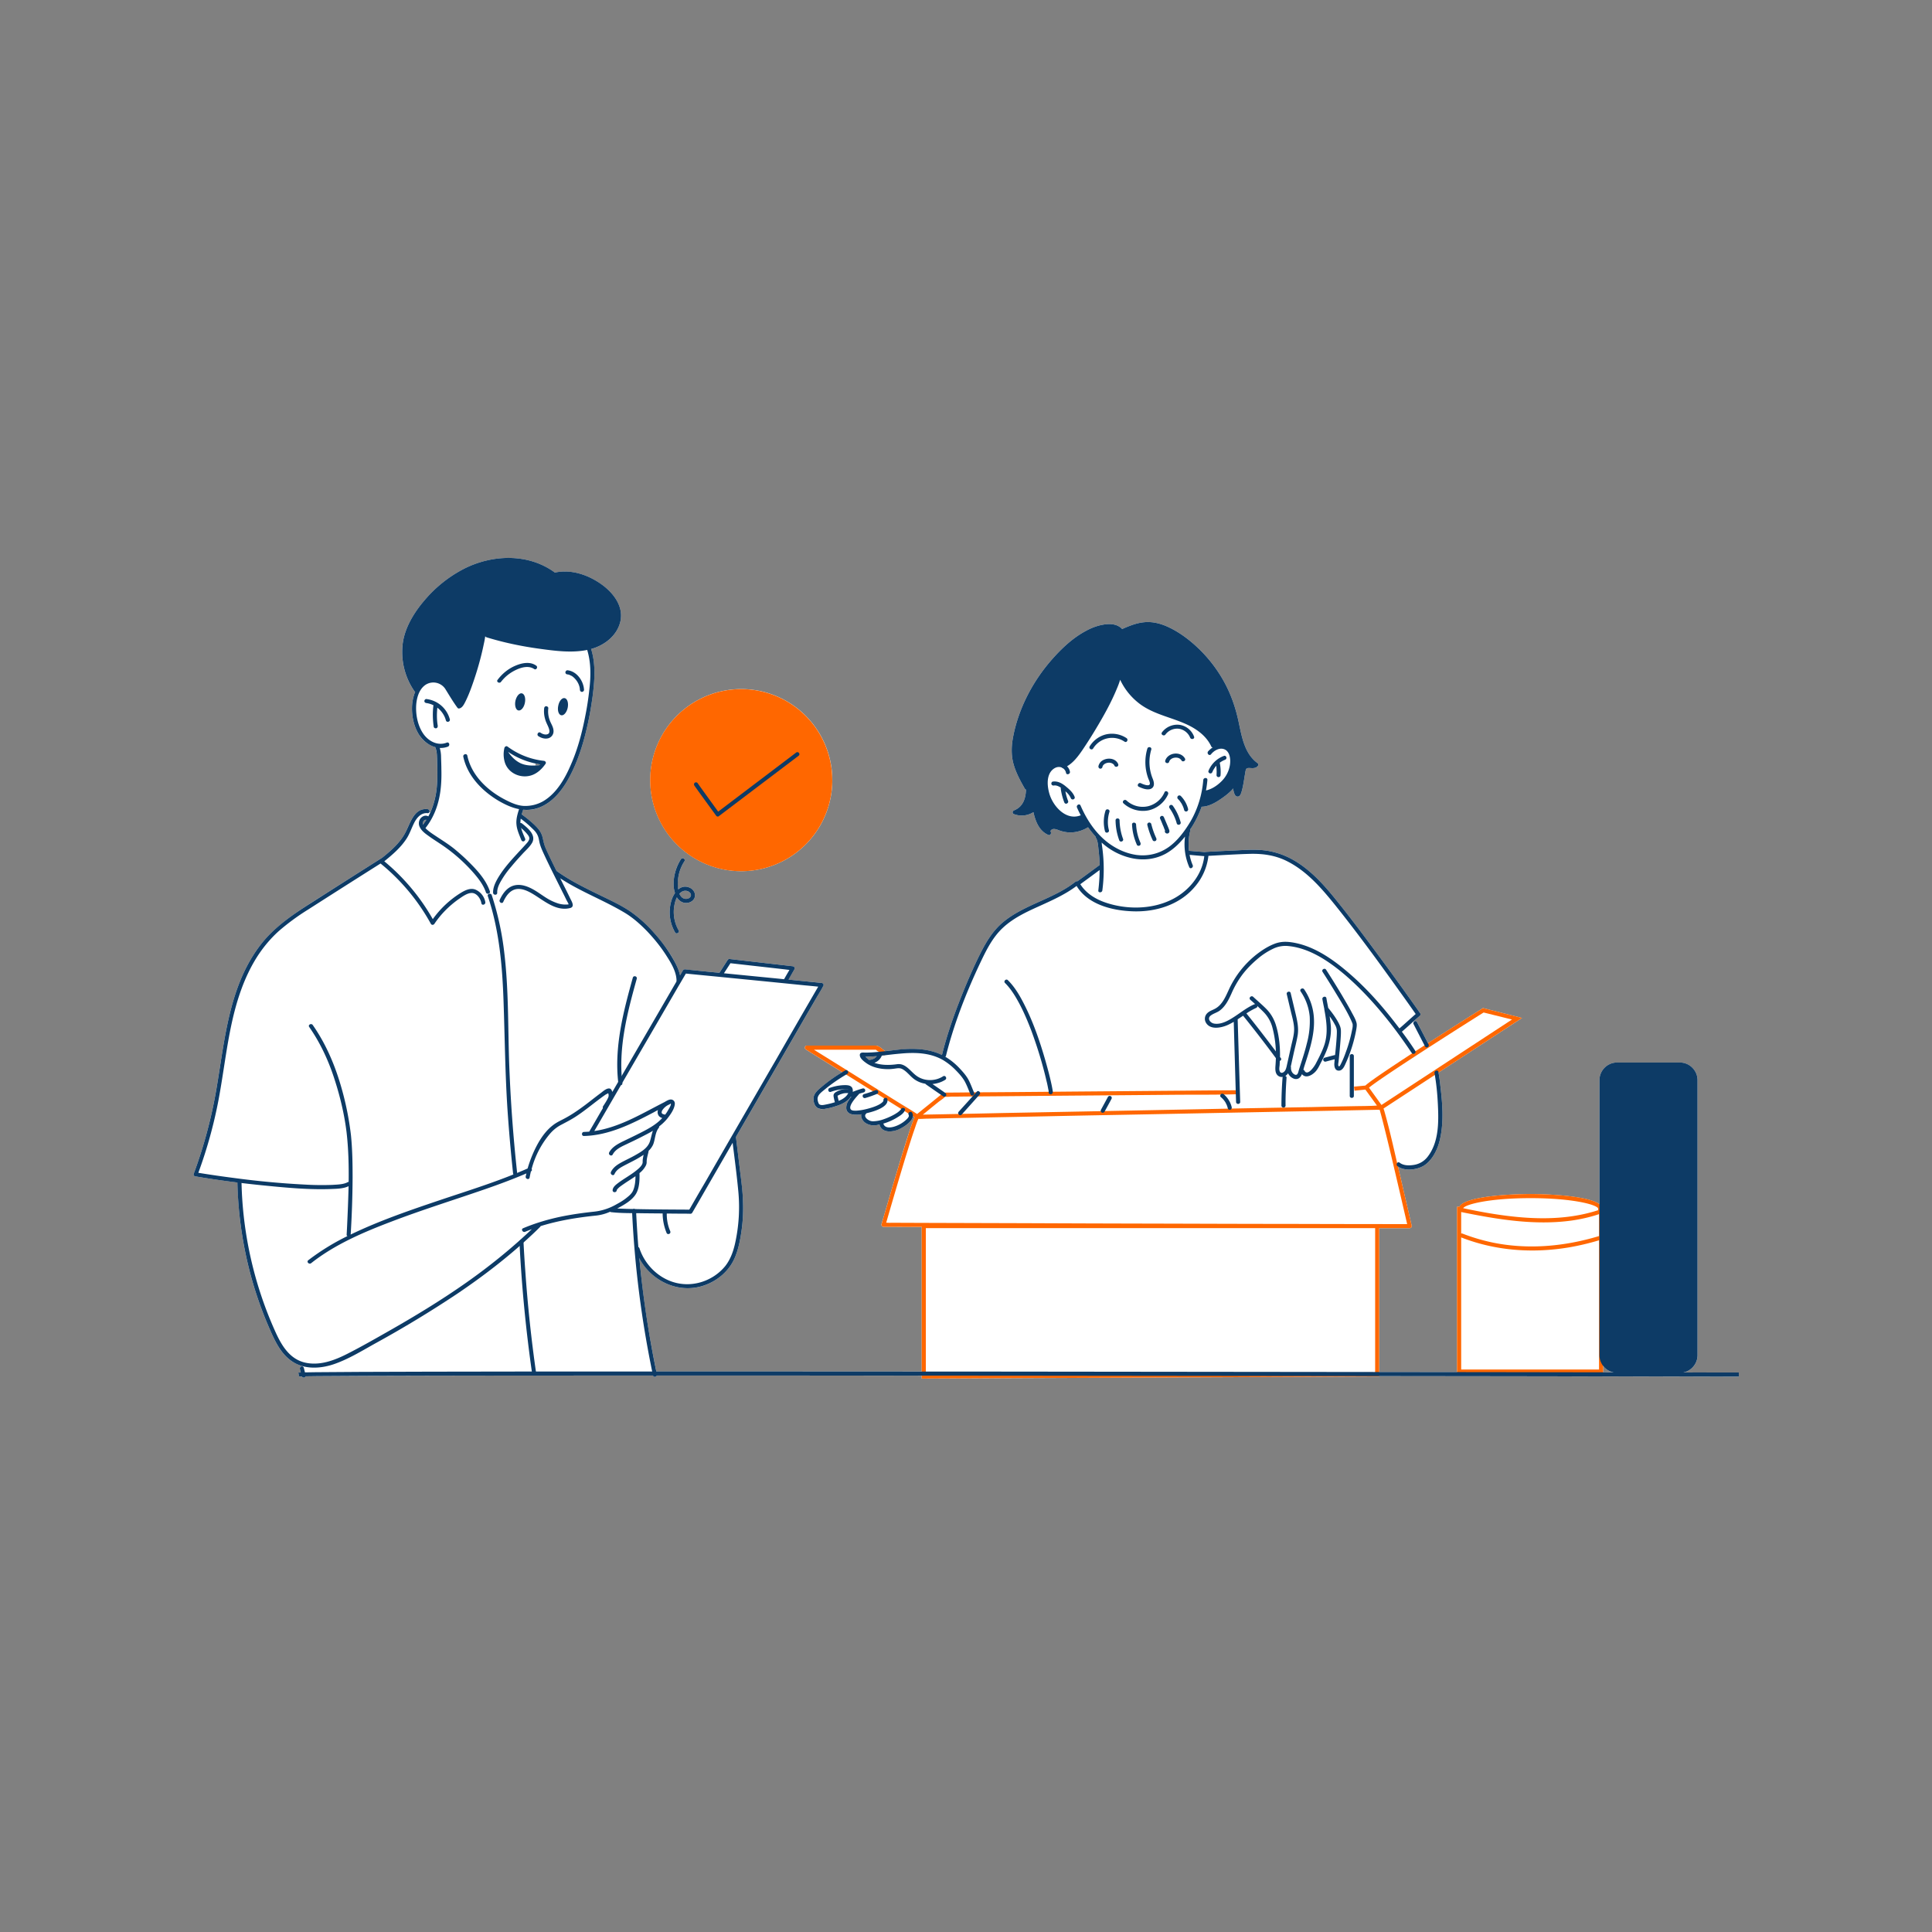
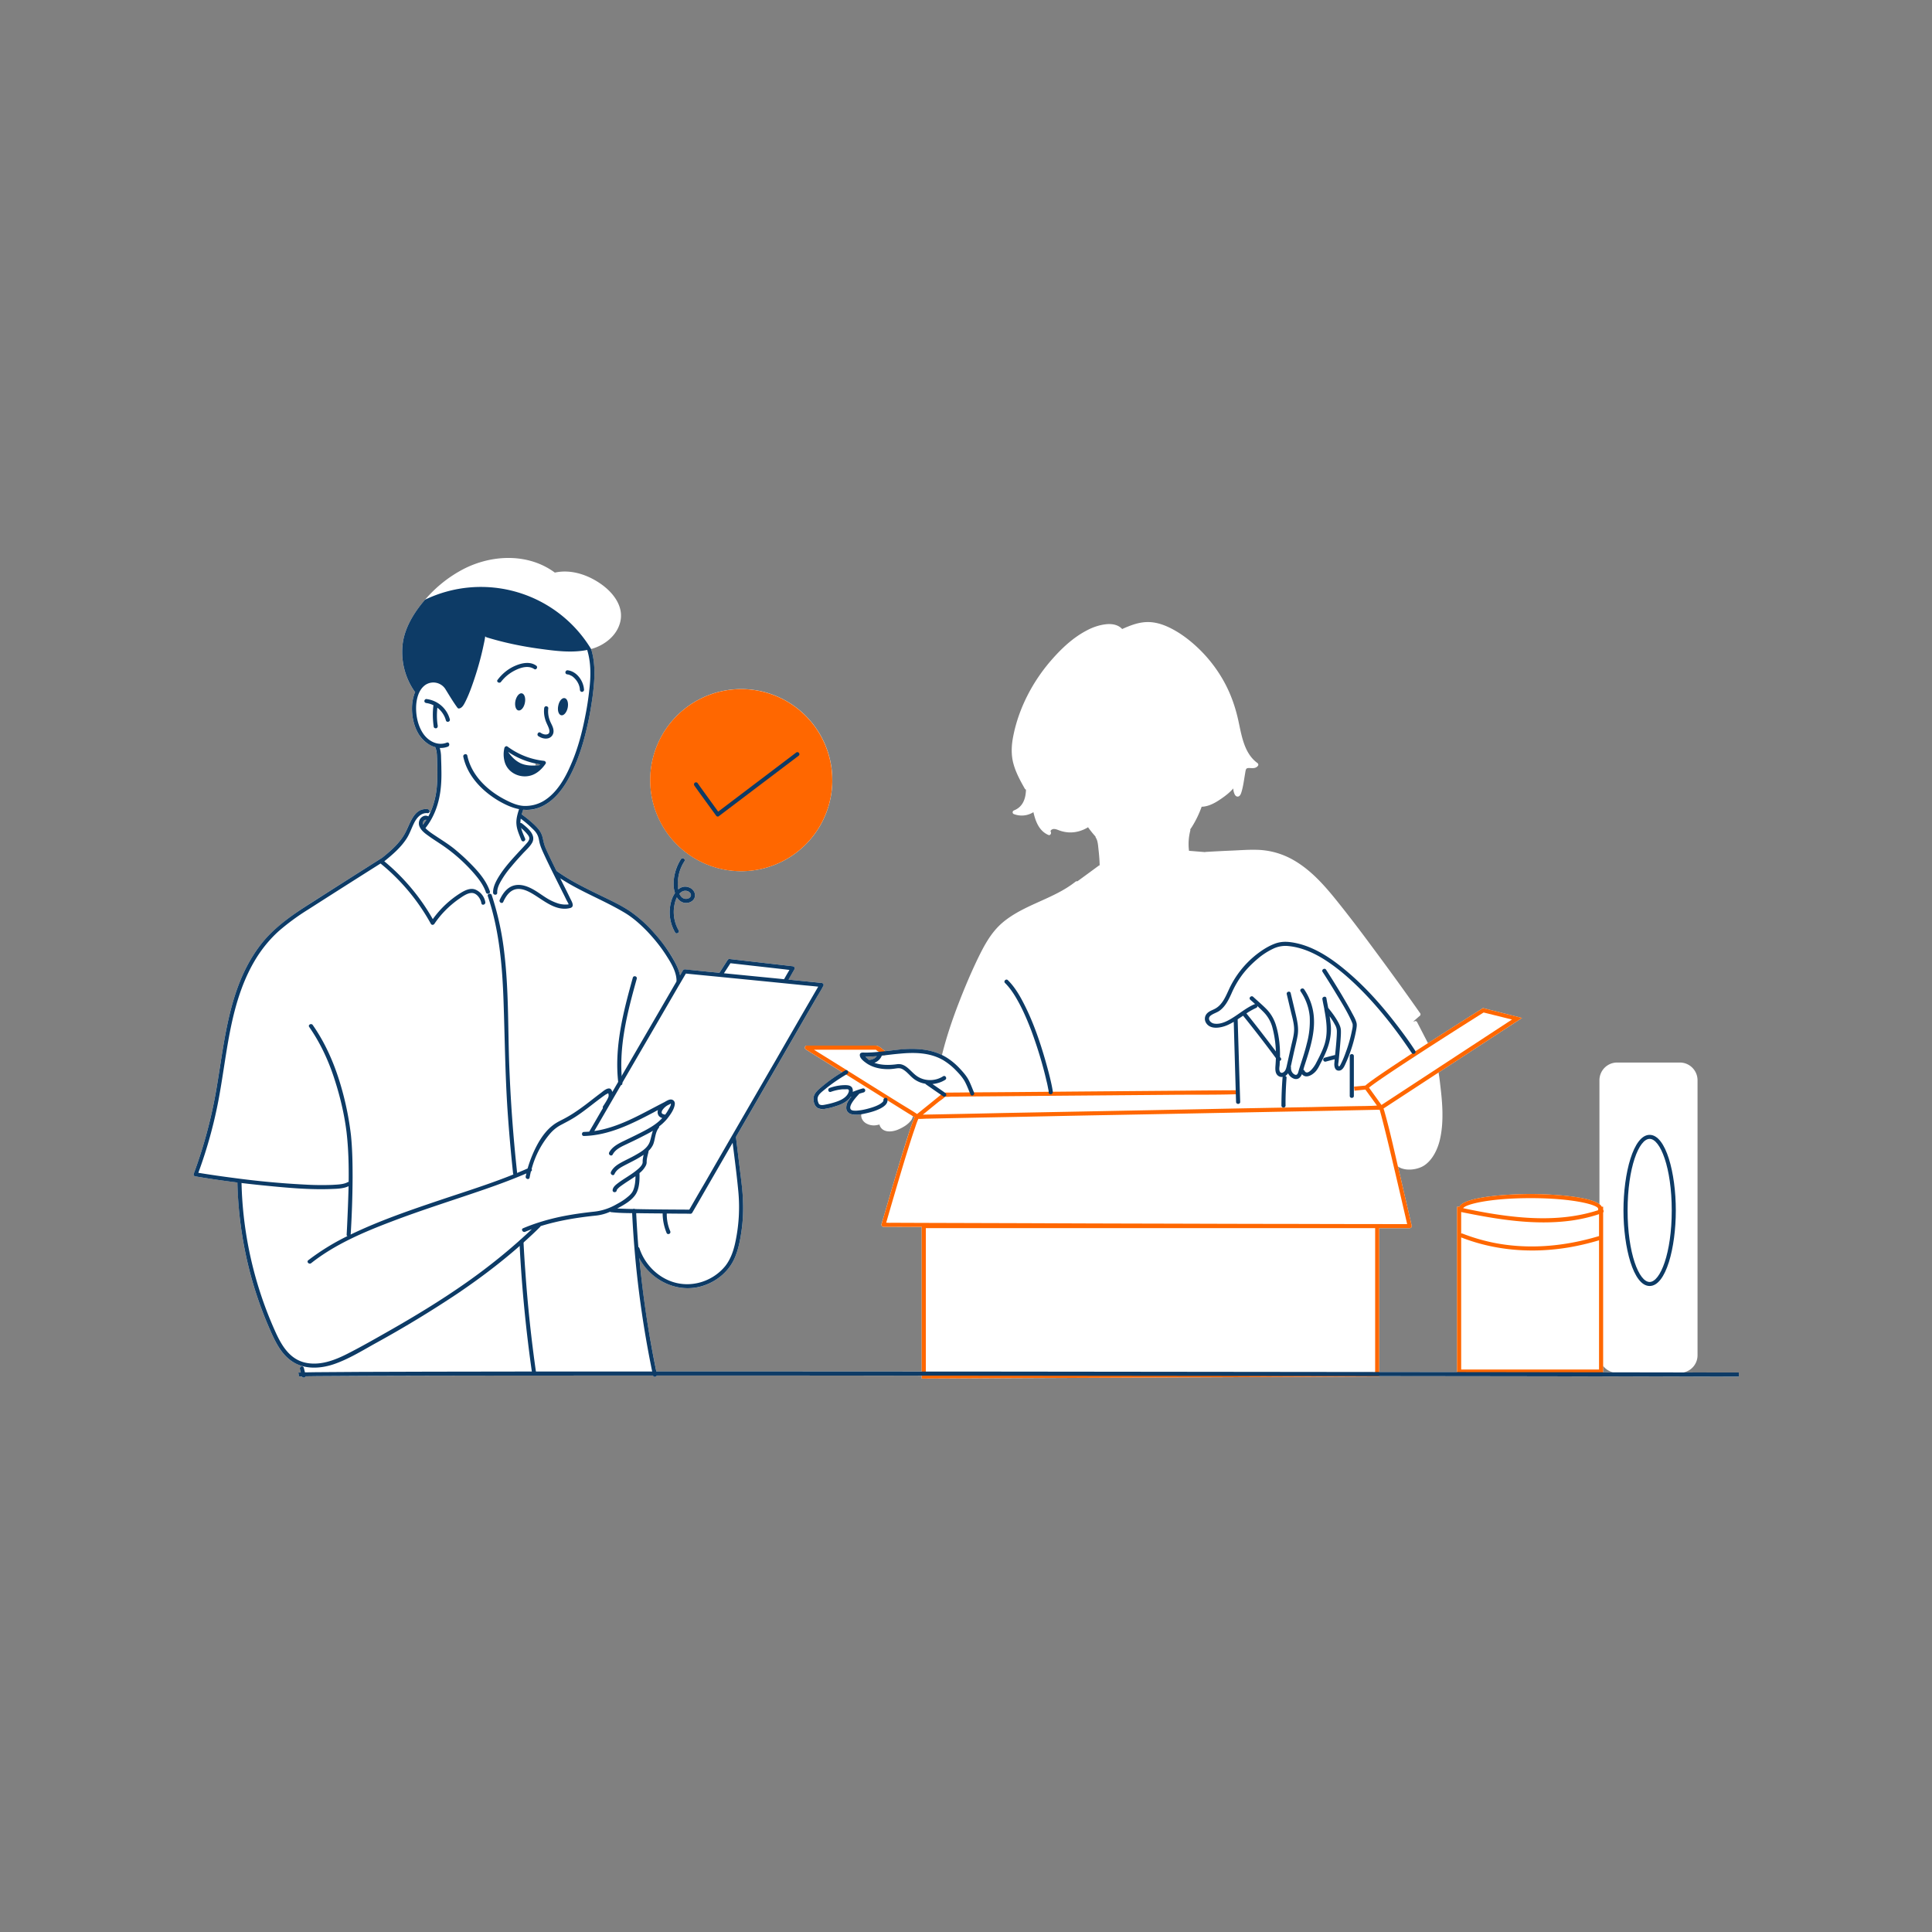
<svg xmlns="http://www.w3.org/2000/svg" width="100" height="100" viewBox="0 0 75 75">
  <rect x="0" y="0" width="75" height="75" fill="#808080" stroke="none" />
  <defs>
    <clipPath id="a">
      <path d="M7.5 21.465h60v32.25h-60Zm0 0" />
    </clipPath>
    <clipPath id="b">
      <path d="M31 39h29v14.715H31Zm0 0" />
    </clipPath>
    <clipPath id="c">
      <path d="M9 21.465h46v32.25H9Zm0 0" />
    </clipPath>
    <clipPath id="d">
      <path d="M7.5 31H27v22.715H7.5Zm0 0" />
    </clipPath>
    <clipPath id="e">
      <path d="M56 46h7v7.715h-7Zm0 0" />
    </clipPath>
    <clipPath id="f">
-       <path d="M62 41h4v12.715h-4Zm0 0" />
-     </clipPath>
+       </clipPath>
    <clipPath id="g">
      <path d="M11 44h56.5v9.715H11Zm0 0" />
    </clipPath>
  </defs>
  <g clip-path="url(#a)">
    <path fill="#fff" d="M25.242 30.285a3.534 3.534 0 1 1 7.069-.002 3.534 3.534 0 0 1-7.069.002m.918 5c-.023.29.04.578.18.832.05.086-.082.168-.133.078a1.56 1.56 0 0 1-.133-1.265 1 1 0 0 1 .13-.262 1 1 0 0 1-.044-.188 1.75 1.75 0 0 1 .274-1.125c.054-.085.191-.007.136.079a1.65 1.65 0 0 0-.261.933q.003.078.02.16c.116-.097.26-.144.429-.074.125.055.23.172.222.317-.007.14-.12.242-.25.273-.21.043-.355-.055-.453-.207-.07.14-.105.312-.117.45m.215-.59c.055.125.148.22.3.196.106-.016.192-.11.126-.215-.063-.094-.2-.121-.301-.074a.4.4 0 0 0-.125.093m41.129 18.586v.16c-.18 0-6.07-.011-13.965-.023v.016h-.078l-17.68.082v-.114c-3.593-.004-7.105-.004-10.285-.004-.027.059-.121.07-.144 0H20.75a.07.07 0 0 1-.04 0c-4.616.004-7.948.016-8.85.032a.09.09 0 0 1-.051.047c-.036.011-.075-.012-.09-.043-.055 0-.09.004-.102.004l-.035-.153c.008-.004.043-.004.094-.008-.012-.043-.02-.093-.035-.136a.08.08 0 0 1 .054-.098c.016-.008.032-.004.047 0l.004-.012a1.4 1.4 0 0 1-.434-.199c-.457-.32-.683-.867-.898-1.363a15 15 0 0 1-.637-1.801 15 15 0 0 1-.558-3.746v-.02a34 34 0 0 1-1.645-.238c-.039-.004-.066-.059-.054-.098a18.4 18.4 0 0 0 .886-3.328c.317-1.863.477-3.867 1.621-5.445.555-.758 1.313-1.277 2.094-1.773q1.353-.863 2.707-1.72.006-.003.012-.007c.34-.273.683-.57.89-.961.188-.355.336-.98.868-.922.062.008.086.07.074.113l.027.016c.13-.277.207-.578.246-.879.032-.277.035-.55.032-.828l-.012-.406a1.2 1.2 0 0 0-.063-.403q-.005-.006-.004-.02a1.12 1.12 0 0 1-.625-.472c-.222-.343-.308-.793-.273-1.199.016-.156.05-.32.117-.477a.06.06 0 0 1-.031-.023 2.68 2.68 0 0 1-.45-1.875c.09-.625.458-1.207.864-1.676a5 5 0 0 1 1.484-1.187c1.11-.574 2.52-.63 3.555.133.66-.145 1.356.109 1.883.511.43.332.793.836.656 1.403-.129.539-.617.914-1.133 1.054q-.001.004.004.008c.184.594.133 1.227.055 1.832-.047.34-.102.68-.176 1.016-.148.687-.348 1.375-.668 2.004-.27.535-.656 1.078-1.234 1.297-.207.082-.414.101-.617.082q-.031.089-.055.18.252.184.48.394c.145.137.27.277.32.472.036.125.051.258.102.38q.044.116.098.226.17.362.348.719l.003.004c.493.355 1.036.625 1.579.89.445.219.91.426 1.32.707.332.235.625.516.89.813.274.304.524.636.731.992.113.2.227.426.273.656.04-.066.075-.133.114-.195.011-.024.043-.043.07-.04q.324.03.652.063.345.036.692.067c.004 0 .004-.004.004-.004l.316-.492c.012-.024.04-.043.067-.04l.308.036 2.149.246c.058.008.101.062.07.117q-.117.205-.235.402l1.286.13c.058.003.101.062.07.116a.03.03 0 0 0-.008.016c-.058.117-.137.23-.2.344l-.421.726-1.266 2.192c-.492.847-.98 1.695-1.472 2.543-.008.02-.02.035-.032.054.008.008.012.02.012.028q.074.615.149 1.23c.05.414.105.824.12 1.242q.023.559-.054 1.11c-.05.355-.117.722-.258 1.054-.218.52-.676.915-1.21 1.094-.981.332-2.032-.176-2.5-1.058q.203 2.214.66 4.394h10.3v-5.61q-.047-.002-.101-.003c-.461 0-.922-.004-1.383-.004-.05 0-.09-.05-.078-.102q.082-.274.164-.554c.265-.91.531-1.82.816-2.727.094-.281.176-.57.297-.844.004-.007.004-.015.008-.023a1 1 0 0 0-.07-.043.3.3 0 0 1-.063.156c-.117.16-.309.274-.488.352-.242.11-.621.148-.735-.156q-.004-.016-.003-.032c-.043.012-.09.02-.133.028a.6.6 0 0 1-.399-.078c-.12-.075-.203-.215-.175-.348-.098.016-.2.027-.293.016-.133-.012-.262-.07-.29-.215a.48.48 0 0 1 .083-.325c.03-.054.07-.109.109-.156h-.016c-.129.2-.386.305-.605.375-.125.04-.246.07-.371.09-.098.016-.188.031-.285-.012-.149-.062-.2-.257-.188-.41.016-.176.156-.293.281-.398q.394-.334.832-.598-.703-.438-1.414-.883c-.066-.043-.039-.148.04-.148h2.671c.14.004.258.137.367.215.22-.024.438-.051.653-.067.535-.047 1.078-.015 1.558.219 0-.004-.004-.012 0-.016.168-.675.39-1.336.64-1.984.224-.582.466-1.156.735-1.719.262-.539.535-1.062 1.004-1.449.836-.687 1.953-.89 2.801-1.562a.08.08 0 0 1 .074-.016c.278-.2.551-.402.828-.606q.018-.01.035-.015v-.07a7 7 0 0 0-.039-.508c-.02-.157-.023-.364-.109-.496a.1.1 0 0 1-.012-.043 4 4 0 0 1-.289-.36c-.222.137-.48.211-.738.2a1.3 1.3 0 0 1-.383-.079c-.062-.023-.133-.054-.203-.054-.05-.004-.164.047-.121.117.027.055-.023.144-.09.117-.363-.152-.504-.527-.586-.887a.85.85 0 0 1-.75.078c-.078-.023-.074-.12 0-.148.344-.137.453-.46.461-.805q-.023-.005-.047-.039c-.172-.304-.343-.617-.437-.957-.098-.351-.082-.715-.012-1.07.215-1.106.77-2.156 1.512-2.996.375-.426.812-.836 1.316-1.102.246-.136.516-.23.797-.258.219-.02.453.02.605.188.282-.125.57-.242.88-.266.32-.027.632.059.917.192.485.226.926.578 1.297.957.36.37.668.793.907 1.246.253.48.421.992.53 1.523.118.551.227 1.188.716 1.547.043.031.054.082.015.121-.082.098-.207.082-.32.075-.09 0-.129.007-.149.101-.011.043-.015.086-.023.129-.039.223-.066.453-.129.672-.02.066-.043.152-.101.191-.075.043-.141-.004-.172-.07a.6.6 0 0 1-.055-.23c-.137.16-.309.292-.477.406-.214.148-.48.3-.75.304q-.15.422-.39.801l-.055.078c.008.016.008.028.004.047a2.1 2.1 0 0 0-.05.785l.624.051c.008-.008.02-.008.035-.008q.487-.029.973-.05c.324-.012.648-.04.973-.032.547.008 1.062.16 1.531.446.707.43 1.238 1.074 1.746 1.714.473.594.93 1.204 1.379 1.813q.872 1.175 1.715 2.375c.02.027.012.074-.016.098-.082.066-.16.14-.242.21l.016.016c.035-.031.09-.035.12.016l.423.82c.968-.625 1.902-1.215 2.105-1.344l.027-.02 1.52.384-3.242 2.117c.031.172.05.344.07.515.082.68.14 1.41-.016 2.086-.086.375-.285.797-.617 1.012-.27.172-.742.227-1.015.035.027.11.05.219.078.324q.228.987.457 1.973c.011.047-.024.098-.074.098h-1.188v5.586c1.047 0 2.059.004 3.023.004v-6.422h.094c.2-.387 1.856-.492 2.758-.492.824 0 2.273.09 2.676.394v-4.812c0-.38.308-.688.687-.688h2.434c.379 0 .687.309.687.688v10.671a.68.68 0 0 1-.543.672c1.168.004 1.918.004 2.149.004M34.039 40.996c-.125.012-.25.024-.375.024h-.066q.065.074.14.125c.008 0 .02-.004.028-.004.011 0 .023-.004.03-.004h.017c.015-.004.035-.012.054-.016a.04.04 0 0 1 .024-.008l.004-.004c.003 0 .007-.004.011-.004.016-.007.035-.02.051-.027.004-.004.016-.016.02-.016q.002-.004.003-.003.006-.007.012-.008c.012-.016.028-.028.04-.043.003-.004.007-.004.007-.012M20.781 29.715q.072-.001.137-.008h.012c.011-.008.023-.023.035-.035a2 2 0 0 1-.172-.031zm-4.234 2.113c-.067-.012-.125.05-.133.117q0 .034.012.063.064-.087.12-.18m46.07 21.445a.68.68 0 0 1-.383-.25v.25Zm0 0" />
  </g>
  <g clip-path="url(#b)">
    <path fill="#ff6700" d="M54.344 45.605c-.2-.835-.375-1.68-.614-2.507a.3.3 0 0 1-.02-.067l5.376-3.515-1.52-.383-.027.02c-.43.269-4.133 2.609-4.535 2.988l-.441.043.019.156.422-.043.45.621c-.087.004-.169.012-.25.012q-.212.007-.423.008-.921.016-1.843.039-2.057.035-4.118.078l-4.203.082-3.672.07a555 555 0 0 1-3.12.063c.198-.16.398-.325.597-.485.082-.066.195-.133.266-.21.078.01.171 0 .25-.005q.25.001.507-.004c1.227-.007 2.453-.02 3.68-.03l4.395-.036c.808-.008 1.62.004 2.43-.02h.034c.102 0 .102-.16 0-.156q-1.021.005-2.043.016l-4.332.035q-1.954.019-3.91.031c-.32.004-.636.008-.957.008-.074.004-.113.004-.172.05-.25.2-.496.403-.746.602l-.222.18c-.227-.152-.465-.289-.692-.43q-.628-.39-1.25-.78-1.031-.646-2.062-1.286h2.41c.023.04.12.082.152.105l.13.094c.081.059.16-.078.077-.136-.11-.079-.23-.22-.375-.223-.18-.004-.36 0-.543 0H31.32c-.078 0-.105.105-.039.148.543.34 1.086.676 1.63 1.016l2.362 1.476q.12.07.23.145-.003.013-.007.02c-.117.273-.203.562-.293.847-.289.906-.555 1.817-.82 2.73q-.084.276-.16.551a.08.08 0 0 0 .074.102c.46 0 .922.004 1.383.004h.101v5.887l17.68-.082h.078v-5.758h1.188c.05 0 .086-.051.074-.098zM34.02 40.75c.02-.004.007 0 0 0m19.125 1.473c.382-.325 2.808-1.887 4.449-2.918l1.101.273-5.066 3.317Zm-17.497 1.05h-.003zm17.735 10.004-17.442.082v-5.683h17.442Zm-3.375-5.765c-1.762 0-3.524-.008-5.281-.012q-2.475-.005-4.95-.016l-3.757-.011c-.391 0-.778-.004-1.168-.004H34.5c-.031 0-.062-.004-.098-.004.246-.848.493-1.695.75-2.54.118-.378.235-.76.368-1.14.035-.105.07-.215.117-.32q.008-.016.015-.031c.114.007.235-.008.352-.008q1.042-.022 2.086-.043 1.694-.03 3.387-.067c1.359-.027 2.722-.05 4.082-.078l4.183-.082q1.852-.034 3.703-.074h.114l.023.082q.058.208.11.418c.113.445.222.895.328 1.34q.3 1.271.593 2.543l.012.055q-2.31-.001-4.617-.008m0 0" />
  </g>
  <g clip-path="url(#c)">
-     <path fill="#0d3b66" d="M34.45 42.672c.03.176-.138.289-.274.36-.176.09-.367.144-.559.187-.152.035-.316.07-.476.05-.13-.011-.258-.07-.286-.214a.48.48 0 0 1 .083-.325c.03-.054.07-.105.109-.156-.004 0-.008-.004-.016-.004-.129.203-.386.313-.61.38a2.3 2.3 0 0 1-.366.09.5.5 0 0 1-.282-.013c-.152-.062-.203-.257-.191-.41.016-.172.156-.293.281-.398q.44-.376.946-.664c.086-.051.168.086.078.136-.301.176-.59.371-.856.59-.101.086-.25.184-.285.317-.02.066 0 .156.027.218.008.028.02.043.043.059a.1.1 0 0 0 .043.016c.004.004.02.004.028.007.058.004.125-.011.183-.023q.16-.03.313-.078c.191-.059.418-.145.527-.328.024-.04.07-.137.024-.172-.024-.02-.075-.012-.102-.012h-.113q-.24.019-.469.102c-.098.031-.137-.121-.043-.153.203-.074.422-.113.637-.109.093.004.187.02.238.105a.26.26 0 0 1 .02.157q.192-.079.386-.133a.08.08 0 0 1 .098.055c.012.039-.016.086-.055.097q-.087.025-.176.051v.004c-.101.11-.203.223-.28.348-.04.066-.102.187-.048.257.043.055.145.051.207.051.145-.008.29-.035.426-.07.153-.04.309-.086.45-.16a.6.6 0 0 0 .148-.102.2.2 0 0 0 .035-.047c0-.004 0-.027.004-.023-.02-.098.133-.14.152-.043m3.362-.262c.043.09-.093.172-.136.078-.07-.164-.133-.34-.219-.5-.098-.18-.254-.343-.398-.488a2.5 2.5 0 0 0-.442-.344c-.512-.297-1.101-.308-1.676-.254-.238.02-.476.051-.71.078-.004.008-.004.016-.008.024a.5.5 0 0 1-.278.254c.274.101.602.094.883.054.336-.046.52.29.762.458.3.21.715.21 1.023.011.086-.054.168.082.082.137-.148.094-.32.148-.496.164l.496.344c.035.027.055.07.032.11-.024.034-.075.054-.11.026l-.082-.058q-.292-.2-.586-.406a.1.1 0 0 1-.027-.028 1 1 0 0 1-.414-.164c-.164-.113-.281-.289-.453-.39-.102-.063-.184-.051-.293-.036-.11.016-.215.028-.325.024-.277-.004-.57-.07-.8-.23-.094-.067-.266-.192-.258-.325.008-.113.137-.086.215-.086q.24-.002.48-.027c.313-.027.625-.074.942-.102.625-.05 1.265 0 1.8.364.157.105.301.23.43.367.125.133.262.285.348.445s.148.336.218.5m-3.78-1.402.007-.008q-.187.013-.375.02h-.066q.065.07.14.125c.008-.004.02-.004.028-.004.011 0 .02-.004.03-.004.013 0 .005-.004 0 0h.013c.02-.004.039-.012.058-.016.008-.004.02-.012.028-.012-.008 0-.012.008 0 0 .003 0 .007-.004.011-.004.016-.007.035-.02.051-.027l.02-.02h.003q.006-.006.012-.007c.012-.016.028-.028.04-.043m18.366-.012v1.547c0 .102.16.102.16 0v-1.547c0-.101-.16-.101-.16 0m2.407-.121a.1.1 0 0 0-.016-.02 19 19 0 0 0-.816-1.132c-.532-.676-1.11-1.32-1.762-1.88-.613-.519-1.36-1.034-2.184-1.116a1.1 1.1 0 0 0-.558.082 2.7 2.7 0 0 0-.653.418c-.222.187-.43.398-.601.628a3.6 3.6 0 0 0-.406.708c-.11.246-.235.5-.457.667-.106.079-.239.11-.344.188-.156.113-.035.285.117.316.29.055.598-.136.824-.285.242-.16.473-.344.739-.46a.06.06 0 0 1 .042-.005q-.094-.088-.195-.175c-.074-.07.04-.18.113-.114.176.164.36.317.528.489.156.164.265.347.34.562.132.402.18.844.175 1.266 0 .008-.004.011-.004.015l.036.047c.035.047.004.094-.04.11q-.003.08-.007.168c-.008.07-.024.152 0 .222.047.14.183.051.226-.039s.055-.187.078-.281l.141-.633c.05-.23.125-.46.117-.7-.008-.218-.074-.437-.125-.651q-.08-.339-.16-.676c-.023-.098.129-.14.152-.043q.099.414.196.824c.062.27.117.523.078.797-.04.246-.106.488-.16.73-.028.133-.059.262-.086.395l-.024.105q.007.017.008.04c-.008.105.04.218.137.269.125.066.144-.094.172-.184.105-.336.222-.668.304-1.011a3.3 3.3 0 0 0 .114-1.051 2.05 2.05 0 0 0-.352-.977c-.058-.086.078-.164.137-.082.207.309.336.657.371 1.028.066.671-.164 1.336-.367 1.964q-.018.058-.035.133a.06.06 0 0 1 .043.035c.12.223.382-.168.433-.265.125-.239.254-.485.34-.742.148-.457.082-.918-.004-1.375v-.02q-.04-.187-.074-.375c-.016-.098.137-.14.156-.039.02.125.047.25.07.375.149.184.293.375.403.586.05.098.09.191.09.305.004.129-.008.257-.016.382q-.032.406-.074.805c-.004.047-.028.137-.004.176.027.047.059-.016.078-.047a3.556 3.556 0 0 0 .203-.477 5.4 5.4 0 0 0 .242-.851c.012-.055.024-.106.028-.16v-.074c-.008-.047-.032-.094-.051-.141-.18-.399-.422-.777-.648-1.152a30 30 0 0 0-.47-.75c-.054-.086.083-.168.137-.082q.316.491.614.988c.125.215.254.43.37.648.071.137.165.285.2.438.016.082 0 .164-.012.242a5.528 5.528 0 0 1-.406 1.305c-.05.113-.121.296-.27.296-.156.004-.187-.171-.175-.292l.011-.149q-.171.042-.343.09a.08.08 0 0 1-.098-.055c-.012-.043.016-.09.055-.097q.188-.05.375-.098a.03.03 0 0 1 .027 0q.029-.264.05-.527c.009-.125.02-.254.02-.383a.5.5 0 0 0-.074-.27 2.4 2.4 0 0 0-.207-.328q.03.187.047.379c.023.348-.05.676-.184.996a6 6 0 0 1-.207.434c-.07.14-.14.293-.265.394-.14.121-.34.196-.465.043-.055.121-.133.215-.285.184a.4.4 0 0 1-.254-.219.35.35 0 0 1-.11.106c.032.007.055.03.051.07-.027.36-.043.719-.039 1.078 0 .102-.16.102-.16 0q.001-.54.043-1.078c0-.016.008-.028.012-.035a.24.24 0 0 1-.145-.02c-.164-.082-.152-.281-.14-.433q.01-.137.015-.274a47 47 0 0 0-1.273-1.648l-.211.14q.048 1.604.098 3.207c0 .102-.157.102-.16 0-.032-1.035-.06-2.074-.09-3.109-.098.055-.196.11-.297.148-.246.094-.63.157-.785-.12a.3.3 0 0 1 .035-.344c.09-.106.226-.137.34-.204.265-.152.39-.457.511-.718a3.7 3.7 0 0 1 1.082-1.38c.207-.16.426-.304.672-.402.2-.082.395-.101.606-.078.87.098 1.648.637 2.296 1.196.684.586 1.286 1.265 1.836 1.98.262.34.52.688.75 1.047.055.086-.082.168-.136.082m-6.418-1.535c.39.484.77.98 1.144 1.476a4.2 4.2 0 0 0-.136-.93 1.35 1.35 0 0 0-.333-.59c-.082-.085-.167-.163-.253-.245.004.031-.004.058-.04.074a2.7 2.7 0 0 0-.382.215M22.07 26.187a.1.1 0 0 1 .043.016 1 1 0 0 1 .086.04c.059.038.11.089.156.144.09.11.153.254.157.394.004.04.035.078.078.078s.082-.039.082-.078c-.016-.343-.281-.726-.645-.761-.043 0-.078.043-.078.082 0 .046.035.074.078.078q.013.001.043.008m-.398 1.208c-.04.187.015.351.117.37.098.02.211-.109.25-.296.035-.184-.016-.348-.117-.367-.102-.024-.215.109-.25.293m-.426 1.109c-.09.027-.191-.012-.266-.063-.082-.054-.164.082-.078.137.106.07.235.11.36.086a.28.28 0 0 0 .226-.273c.004-.157-.093-.286-.144-.422q-.088-.23-.059-.477c.004-.043-.043-.078-.082-.078-.043 0-.074.035-.078.078-.016.14-.004.281.035.414.031.13.102.242.145.364.03.085.05.203-.059.234m-.871-1.219c.04-.187-.016-.351-.117-.37-.098-.02-.211.112-.25.296-.035.18.015.348.117.367s.215-.113.25-.293m-.383-1.437c-.27.117-.5.308-.676.543-.062.078.075.156.133.078.153-.2.356-.36.582-.465.215-.102.492-.176.703-.035.086.058.164-.078.078-.133-.246-.172-.566-.098-.82.012M19.7 28.98c.41.305.899.5 1.41.555.055.004.106.063.067.117-.149.215-.356.407-.617.465-.391.09-.825-.113-.957-.504a1.07 1.07 0 0 1-.02-.586c.008-.02.02-.03.031-.043q.007-.002.008-.004c.024-.015.05-.02.078 0m.024.207c.12.176.27.333.46.43.223.113.493.113.735.09h.012l.035-.035a3 3 0 0 1-1.242-.485m-2.414-1.222c.027.098.18.055.152-.043a1.07 1.07 0 0 0-.906-.785c-.043-.008-.082.039-.082.078 0 .047.039.074.082.078a.9.9 0 0 1 .273.086q.001.004-.004.008c-.035.277-.027.554.012.828.008.043.062.066.102.055.042-.012.058-.055.054-.098-.039-.23-.039-.465-.015-.7.16.122.28.298.332.493m-1.192-1.11c-.066.157-.101.32-.117.477-.035.406.05.855.273 1.2.149.222.372.406.625.472q-.001.013.004.02c.051.128.059.265.063.402l.012.406c.003.277 0 .55-.032.828-.062.492-.23.977-.539 1.371-.062.082.051.196.11.114.328-.415.507-.907.578-1.426.039-.285.047-.578.039-.867 0-.157-.008-.309-.012-.465a1.3 1.3 0 0 0-.05-.352.8.8 0 0 0 .316-.05c.093-.04.054-.192-.043-.157-.344.137-.703-.047-.907-.336-.203-.289-.289-.672-.285-1.023.004-.313.09-.696.364-.883a.556.556 0 0 1 .765.152c.153.246.297.492.469.727.012.02.04.043.066.039.125-.016.192-.156.243-.254.101-.2.183-.406.257-.613.192-.535.352-1.086.465-1.64q.034-.147.055-.298a.1.1 0 0 0 .047.04c.672.206 1.36.35 2.055.445.601.082 1.25.171 1.859.046v.012c.156.516.137 1.055.074 1.582q-.052.47-.144.934c-.125.652-.293 1.305-.559 1.91-.23.543-.555 1.121-1.074 1.43a1.4 1.4 0 0 1-.774.187c-.23-.015-.453-.11-.66-.215-.7-.347-1.355-.945-1.52-1.738-.023-.098-.175-.055-.156.043.16.75.735 1.336 1.375 1.715.25.144.516.27.79.32-.06.188-.118.383-.102.582.015.215.11.414.187.613.016.04.051.067.098.055.035-.012.07-.058.055-.097-.075-.18-.168-.376-.184-.57-.012-.192.047-.38.106-.56.203.02.41-.003.617-.081.578-.22.965-.762 1.234-1.297.32-.63.52-1.317.668-2.004.074-.336.129-.676.176-1.016.078-.605.129-1.238-.055-1.832q-.005-.004-.004-.008c.516-.14 1.004-.515 1.133-1.054.137-.567-.226-1.07-.656-1.403-.527-.402-1.223-.656-1.883-.511-1.035-.762-2.445-.707-3.555-.133A5 5 0 0 0 16.5 23.28c-.406.469-.773 1.051-.863 1.676a2.68 2.68 0 0 0 .449 1.875.06.06 0 0 0 .031.023m15.637 11.778-.422.726-1.266 2.192c-.492.847-.98 1.695-1.472 2.543-.008.02-.02.035-.028.054q.007.011.008.028.074.615.149 1.23c.05.414.109.824.12 1.242q.023.559-.054 1.11c-.05.355-.117.722-.258 1.054-.218.524-.676.915-1.21 1.094-1.106.375-2.298-.316-2.65-1.402-.03-.098.122-.14.153-.043.188.574.64 1.059 1.203 1.273.5.192 1.059.149 1.532-.101a1.9 1.9 0 0 0 .605-.496c.191-.25.297-.543.367-.848a6.5 6.5 0 0 0 .125-2.094c-.058-.61-.14-1.222-.215-1.832L27.38 46.2q-.251.44-.508.88a.08.08 0 0 1-.066.038q-.17-.005-.332-.004c-.2 0-.395-.004-.59-.004-.004.23.039.465.133.68.015.04.011.082-.032.106-.03.02-.09.011-.105-.028a2 2 0 0 1-.156-.762q-.375-.003-.75-.007c-.414-.008-.836.004-1.25-.043-.016 0-.028-.008-.04-.016a1.8 1.8 0 0 1-.542.148c-.727.075-1.457.192-2.157.41-.004.012-.007.024-.02.032q-.163.165-.327.316c-.895.84-1.871 1.59-2.89 2.278a43 43 0 0 1-3.157 1.914c-.535.297-1.074.633-1.656.828-.524.172-1.149.2-1.621-.133-.458-.32-.684-.867-.899-1.363a15 15 0 0 1-.637-1.801 15.2 15.2 0 0 1-.562-3.746c0-.102.156-.102.16 0a14.892 14.892 0 0 0 1.336 5.824c.226.488.523.984 1.082 1.137.586.156 1.184-.07 1.703-.336.531-.27 1.05-.567 1.566-.86 1.04-.59 2.06-1.21 3.04-1.898.894-.629 1.75-1.32 2.543-2.074a7 7 0 0 0-.258.101c-.094.04-.176-.097-.082-.136.465-.196.949-.34 1.445-.446.434-.09.875-.152 1.316-.199a2.2 2.2 0 0 0 .864-.285c.136-.074.27-.152.39-.25.098-.078.203-.164.254-.281.074-.168.094-.371.094-.559-.152.106-.313.203-.465.309-.066.047-.133.09-.191.144-.016.016-.04.04-.055.059l-.016.027c.004-.011-.003.028 0 .004-.007.102-.164.102-.16 0 .008-.117.11-.2.196-.266.238-.183.507-.32.742-.515.082-.067.203-.168.226-.281.004-.028 0-.102.008-.149q.013-.082.031-.164-.071.047-.148.094c-.203.125-.418.223-.629.336-.145.078-.285.164-.355.32-.04.09-.176.012-.137-.082.074-.156.207-.258.355-.344.196-.113.407-.203.602-.316.226-.129.473-.27.558-.531.043-.137.067-.278.114-.41-.133.082-.274.152-.41.222-.211.11-.426.211-.641.313-.191.09-.406.191-.508.386-.047.09-.183.012-.137-.082.106-.199.313-.316.508-.414.227-.11.45-.215.672-.328.317-.16.637-.328.879-.59a.3.3 0 0 1-.121-.07.24.24 0 0 1-.043-.242 3 3 0 0 0-.16.086c-.848.445-1.735.898-2.715.922-.102.004-.102-.157 0-.157l.207-.011q-.001-.006.004-.012c.176-.3.351-.605.527-.906q-.018-.03.004-.067c.067-.105.14-.21.192-.324q.032-.063.023-.121a.2.2 0 0 0-.016-.062c-.043.023-.105.054-.113.062-.383.266-.734.574-1.125.832-.195.129-.402.234-.61.344-.171.094-.308.21-.433.36a3.5 3.5 0 0 0-.691 1.343c.02.031.015.074-.028.094q-.029.122-.05.238c-.016.102-.168.059-.153-.04.008-.042.02-.081.028-.12-.528.226-1.067.426-1.606.613-1.207.418-2.43.797-3.625 1.254-1.09.414-2.203.887-3.125 1.617-.082.063-.191-.05-.113-.113a9 9 0 0 1 1.617-.984c1.145-.555 2.352-.965 3.559-1.372 1.12-.375 2.257-.726 3.34-1.207a5 5 0 0 1 .183-.52c.176-.417.426-.87.79-1.151.16-.13.355-.208.534-.31.254-.14.492-.308.727-.483.203-.153.406-.317.613-.47.078-.058.23-.202.348-.167.047.012.074.07.094.129l.046-.078 1.805-3.106.89-1.535a.1.1 0 0 1 .071-.04q.324.034.652.067.345.036.692.067c.004 0 .004-.004.004-.004l.316-.492c.012-.02.04-.043.067-.04l.308.036 2.149.246c.058.008.101.062.07.117q-.118.205-.23.402l1.28.13c.06.003.102.062.07.116l-.01.016c-.055.117-.134.23-.196.344m-3.652-.852q.996.099 1.992.196l.343.035c0-.004 0-.004.004-.008q.099-.175.204-.352l-.18-.023q-1.054-.119-2.11-.238-.126.195-.253.39m-2.399 5.446.004.003.004.004.02.012.011.004a.03.03 0 0 0 .016.004q.032.011.062.016.06-.078.106-.16c.02-.036.144-.227.113-.262q-.004-.006-.02 0-.012.01-.03.023a.6.6 0 0 0-.286.238c-.004.012-.008.016-.012.036q-.003.011-.007.02v.015c0 .008 0 .02.003.027 0-.008.016.02.008.012-.004-.008.008.008.008.008m6.059-4.926q-.262-.028-.524-.051-1.428-.145-2.863-.285c-.582-.059-1.168-.113-1.75-.172-.098.164-.191.328-.29.492q-.78 1.347-1.562 2.688l-1.703 2.933c.453-.066.89-.218 1.309-.406.48-.215.941-.477 1.41-.715.09-.05.211-.137.316-.09.079.035.102.117.086.196-.03.191-.175.39-.293.539q-.141.168-.312.297.007.03-.016.058c-.144.184-.133.442-.218.649a.8.8 0 0 1-.176.242c0 .011.004.02 0 .027-.028.125-.07.254-.074.383a.3.3 0 0 1-.04.176.9.9 0 0 1-.238.277v.012c.008.258-.004.578-.14.8-.149.243-.438.407-.676.536q-.026.017-.051.027l.34.012c.82.023 1.64.027 2.46.031.016-.031.04-.062.055-.094l.13-.226q.21-.365.421-.723.633-1.1 1.266-2.195c.492-.848.98-1.696 1.473-2.543q.604-1.053 1.214-2.106zm9.043 3.734c-.063-.285-.14-.57-.22-.851-.214-.746-.468-1.489-.82-2.184-.171-.34-.367-.68-.64-.95-.07-.073-.184.04-.11.11.231.23.403.516.555.8.18.34.332.7.47 1.063.233.633.433 1.282.585 1.942.027.101.047.207.066.308l.012.055c.004.02.004.035.004.027.004.024-.004.051.004.028-.031.094.121.137.152.039.016-.04-.004-.098-.008-.137a5 5 0 0 0-.05-.25m0 0" />
+     <path fill="#0d3b66" d="M34.45 42.672c.03.176-.138.289-.274.36-.176.09-.367.144-.559.187-.152.035-.316.07-.476.05-.13-.011-.258-.07-.286-.214a.48.48 0 0 1 .083-.325c.03-.054.07-.105.109-.156-.004 0-.008-.004-.016-.004-.129.203-.386.313-.61.38a2.3 2.3 0 0 1-.366.09.5.5 0 0 1-.282-.013c-.152-.062-.203-.257-.191-.41.016-.172.156-.293.281-.398q.44-.376.946-.664c.086-.051.168.086.078.136-.301.176-.59.371-.856.59-.101.086-.25.184-.285.317-.02.066 0 .156.027.218.008.028.02.043.043.059a.1.1 0 0 0 .043.016c.004.004.02.004.028.007.058.004.125-.011.183-.023q.16-.03.313-.078c.191-.059.418-.145.527-.328.024-.04.07-.137.024-.172-.024-.02-.075-.012-.102-.012h-.113q-.24.019-.469.102c-.098.031-.137-.121-.043-.153.203-.074.422-.113.637-.109.093.004.187.02.238.105a.26.26 0 0 1 .02.157q.192-.079.386-.133a.08.08 0 0 1 .098.055c.012.039-.016.086-.055.097q-.087.025-.176.051v.004c-.101.11-.203.223-.28.348-.04.066-.102.187-.048.257.043.055.145.051.207.051.145-.008.29-.035.426-.07.153-.04.309-.086.45-.16a.6.6 0 0 0 .148-.102.2.2 0 0 0 .035-.047c0-.004 0-.027.004-.023-.02-.098.133-.14.152-.043m3.362-.262c.043.09-.093.172-.136.078-.07-.164-.133-.34-.219-.5-.098-.18-.254-.343-.398-.488a2.5 2.5 0 0 0-.442-.344c-.512-.297-1.101-.308-1.676-.254-.238.02-.476.051-.71.078-.004.008-.004.016-.008.024a.5.5 0 0 1-.278.254c.274.101.602.094.883.054.336-.046.52.29.762.458.3.21.715.21 1.023.011.086-.054.168.082.082.137-.148.094-.32.148-.496.164l.496.344c.035.027.055.07.032.11-.024.034-.075.054-.11.026l-.082-.058q-.292-.2-.586-.406a.1.1 0 0 1-.027-.028 1 1 0 0 1-.414-.164c-.164-.113-.281-.289-.453-.39-.102-.063-.184-.051-.293-.036-.11.016-.215.028-.325.024-.277-.004-.57-.07-.8-.23-.094-.067-.266-.192-.258-.325.008-.113.137-.086.215-.086q.24-.002.48-.027c.313-.027.625-.074.942-.102.625-.05 1.265 0 1.8.364.157.105.301.23.43.367.125.133.262.285.348.445s.148.336.218.5m-3.78-1.402.007-.008q-.187.013-.375.02h-.066q.065.07.14.125c.008-.004.02-.004.028-.004.011 0 .02-.004.03-.004.013 0 .005-.004 0 0h.013c.02-.004.039-.012.058-.016.008-.004.02-.012.028-.012-.008 0-.012.008 0 0 .003 0 .007-.004.011-.004.016-.007.035-.02.051-.027l.02-.02h.003q.006-.006.012-.007c.012-.016.028-.028.04-.043m18.366-.012v1.547c0 .102.16.102.16 0v-1.547c0-.101-.16-.101-.16 0m2.407-.121a.1.1 0 0 0-.016-.02 19 19 0 0 0-.816-1.132c-.532-.676-1.11-1.32-1.762-1.88-.613-.519-1.36-1.034-2.184-1.116a1.1 1.1 0 0 0-.558.082 2.7 2.7 0 0 0-.653.418c-.222.187-.43.398-.601.628a3.6 3.6 0 0 0-.406.708c-.11.246-.235.5-.457.667-.106.079-.239.11-.344.188-.156.113-.035.285.117.316.29.055.598-.136.824-.285.242-.16.473-.344.739-.46a.06.06 0 0 1 .042-.005q-.094-.088-.195-.175c-.074-.07.04-.18.113-.114.176.164.36.317.528.489.156.164.265.347.34.562.132.402.18.844.175 1.266 0 .008-.004.011-.004.015l.036.047c.035.047.004.094-.04.11q-.003.08-.007.168c-.008.07-.024.152 0 .222.047.14.183.051.226-.039s.055-.187.078-.281l.141-.633c.05-.23.125-.46.117-.7-.008-.218-.074-.437-.125-.651q-.08-.339-.16-.676c-.023-.098.129-.14.152-.043q.099.414.196.824c.062.27.117.523.078.797-.04.246-.106.488-.16.73-.028.133-.059.262-.086.395l-.024.105q.007.017.008.04c-.008.105.04.218.137.269.125.066.144-.094.172-.184.105-.336.222-.668.304-1.011a3.3 3.3 0 0 0 .114-1.051 2.05 2.05 0 0 0-.352-.977c-.058-.086.078-.164.137-.082.207.309.336.657.371 1.028.066.671-.164 1.336-.367 1.964q-.018.058-.035.133a.06.06 0 0 1 .043.035c.12.223.382-.168.433-.265.125-.239.254-.485.34-.742.148-.457.082-.918-.004-1.375v-.02q-.04-.187-.074-.375c-.016-.098.137-.14.156-.039.02.125.047.25.07.375.149.184.293.375.403.586.05.098.09.191.09.305.004.129-.008.257-.016.382q-.032.406-.074.805c-.004.047-.028.137-.004.176.027.047.059-.016.078-.047a3.556 3.556 0 0 0 .203-.477 5.4 5.4 0 0 0 .242-.851c.012-.055.024-.106.028-.16v-.074c-.008-.047-.032-.094-.051-.141-.18-.399-.422-.777-.648-1.152a30 30 0 0 0-.47-.75c-.054-.086.083-.168.137-.082q.316.491.614.988c.125.215.254.43.37.648.071.137.165.285.2.438.016.082 0 .164-.012.242a5.528 5.528 0 0 1-.406 1.305c-.05.113-.121.296-.27.296-.156.004-.187-.171-.175-.292l.011-.149q-.171.042-.343.09a.08.08 0 0 1-.098-.055c-.012-.043.016-.09.055-.097q.188-.05.375-.098a.03.03 0 0 1 .027 0q.029-.264.05-.527c.009-.125.02-.254.02-.383a.5.5 0 0 0-.074-.27 2.4 2.4 0 0 0-.207-.328q.03.187.047.379c.023.348-.05.676-.184.996a6 6 0 0 1-.207.434c-.07.14-.14.293-.265.394-.14.121-.34.196-.465.043-.055.121-.133.215-.285.184a.4.4 0 0 1-.254-.219.35.35 0 0 1-.11.106c.032.007.055.03.051.07-.027.36-.043.719-.039 1.078 0 .102-.16.102-.16 0q.001-.54.043-1.078c0-.016.008-.028.012-.035a.24.24 0 0 1-.145-.02c-.164-.082-.152-.281-.14-.433q.01-.137.015-.274a47 47 0 0 0-1.273-1.648l-.211.14q.048 1.604.098 3.207c0 .102-.157.102-.16 0-.032-1.035-.06-2.074-.09-3.109-.098.055-.196.11-.297.148-.246.094-.63.157-.785-.12a.3.3 0 0 1 .035-.344c.09-.106.226-.137.34-.204.265-.152.39-.457.511-.718a3.7 3.7 0 0 1 1.082-1.38c.207-.16.426-.304.672-.402.2-.082.395-.101.606-.078.87.098 1.648.637 2.296 1.196.684.586 1.286 1.265 1.836 1.98.262.34.52.688.75 1.047.055.086-.082.168-.136.082m-6.418-1.535c.39.484.77.98 1.144 1.476a4.2 4.2 0 0 0-.136-.93 1.35 1.35 0 0 0-.333-.59c-.082-.085-.167-.163-.253-.245.004.031-.004.058-.04.074a2.7 2.7 0 0 0-.382.215M22.07 26.187a.1.1 0 0 1 .043.016 1 1 0 0 1 .086.04c.059.038.11.089.156.144.09.11.153.254.157.394.004.04.035.078.078.078s.082-.039.082-.078c-.016-.343-.281-.726-.645-.761-.043 0-.078.043-.078.082 0 .046.035.074.078.078q.013.001.043.008m-.398 1.208c-.04.187.015.351.117.37.098.02.211-.109.25-.296.035-.184-.016-.348-.117-.367-.102-.024-.215.109-.25.293m-.426 1.109c-.09.027-.191-.012-.266-.063-.082-.054-.164.082-.078.137.106.07.235.11.36.086a.28.28 0 0 0 .226-.273c.004-.157-.093-.286-.144-.422q-.088-.23-.059-.477c.004-.043-.043-.078-.082-.078-.043 0-.074.035-.078.078-.016.14-.004.281.035.414.031.13.102.242.145.364.03.085.05.203-.059.234m-.871-1.219c.04-.187-.016-.351-.117-.37-.098-.02-.211.112-.25.296-.035.18.015.348.117.367s.215-.113.25-.293m-.383-1.437c-.27.117-.5.308-.676.543-.062.078.075.156.133.078.153-.2.356-.36.582-.465.215-.102.492-.176.703-.035.086.058.164-.078.078-.133-.246-.172-.566-.098-.82.012M19.7 28.98c.41.305.899.5 1.41.555.055.004.106.063.067.117-.149.215-.356.407-.617.465-.391.09-.825-.113-.957-.504a1.07 1.07 0 0 1-.02-.586c.008-.02.02-.03.031-.043q.007-.002.008-.004c.024-.015.05-.02.078 0m.024.207c.12.176.27.333.46.43.223.113.493.113.735.09h.012l.035-.035a3 3 0 0 1-1.242-.485m-2.414-1.222c.027.098.18.055.152-.043a1.07 1.07 0 0 0-.906-.785c-.043-.008-.082.039-.082.078 0 .047.039.074.082.078a.9.9 0 0 1 .273.086q.001.004-.004.008c-.035.277-.027.554.012.828.008.043.062.066.102.055.042-.012.058-.055.054-.098-.039-.23-.039-.465-.015-.7.16.122.28.298.332.493m-1.192-1.11c-.066.157-.101.32-.117.477-.035.406.05.855.273 1.2.149.222.372.406.625.472q-.001.013.004.02c.051.128.059.265.063.402l.012.406c.003.277 0 .55-.032.828-.062.492-.23.977-.539 1.371-.062.082.051.196.11.114.328-.415.507-.907.578-1.426.039-.285.047-.578.039-.867 0-.157-.008-.309-.012-.465a1.3 1.3 0 0 0-.05-.352.8.8 0 0 0 .316-.05c.093-.04.054-.192-.043-.157-.344.137-.703-.047-.907-.336-.203-.289-.289-.672-.285-1.023.004-.313.09-.696.364-.883a.556.556 0 0 1 .765.152c.153.246.297.492.469.727.012.02.04.043.066.039.125-.016.192-.156.243-.254.101-.2.183-.406.257-.613.192-.535.352-1.086.465-1.64q.034-.147.055-.298a.1.1 0 0 0 .047.04c.672.206 1.36.35 2.055.445.601.082 1.25.171 1.859.046v.012c.156.516.137 1.055.074 1.582q-.052.47-.144.934c-.125.652-.293 1.305-.559 1.91-.23.543-.555 1.121-1.074 1.43a1.4 1.4 0 0 1-.774.187c-.23-.015-.453-.11-.66-.215-.7-.347-1.355-.945-1.52-1.738-.023-.098-.175-.055-.156.043.16.75.735 1.336 1.375 1.715.25.144.516.27.79.32-.06.188-.118.383-.102.582.015.215.11.414.187.613.016.04.051.067.098.055.035-.012.07-.058.055-.097-.075-.18-.168-.376-.184-.57-.012-.192.047-.38.106-.56.203.02.41-.003.617-.081.578-.22.965-.762 1.234-1.297.32-.63.52-1.317.668-2.004.074-.336.129-.676.176-1.016.078-.605.129-1.238-.055-1.832q-.005-.004-.004-.008A5 5 0 0 0 16.5 23.28c-.406.469-.773 1.051-.863 1.676a2.68 2.68 0 0 0 .449 1.875.06.06 0 0 0 .031.023m15.637 11.778-.422.726-1.266 2.192c-.492.847-.98 1.695-1.472 2.543-.008.02-.02.035-.028.054q.007.011.008.028.074.615.149 1.23c.05.414.109.824.12 1.242q.023.559-.054 1.11c-.05.355-.117.722-.258 1.054-.218.524-.676.915-1.21 1.094-1.106.375-2.298-.316-2.65-1.402-.03-.098.122-.14.153-.043.188.574.64 1.059 1.203 1.273.5.192 1.059.149 1.532-.101a1.9 1.9 0 0 0 .605-.496c.191-.25.297-.543.367-.848a6.5 6.5 0 0 0 .125-2.094c-.058-.61-.14-1.222-.215-1.832L27.38 46.2q-.251.44-.508.88a.08.08 0 0 1-.066.038q-.17-.005-.332-.004c-.2 0-.395-.004-.59-.004-.004.23.039.465.133.68.015.04.011.082-.032.106-.03.02-.09.011-.105-.028a2 2 0 0 1-.156-.762q-.375-.003-.75-.007c-.414-.008-.836.004-1.25-.043-.016 0-.028-.008-.04-.016a1.8 1.8 0 0 1-.542.148c-.727.075-1.457.192-2.157.41-.004.012-.007.024-.02.032q-.163.165-.327.316c-.895.84-1.871 1.59-2.89 2.278a43 43 0 0 1-3.157 1.914c-.535.297-1.074.633-1.656.828-.524.172-1.149.2-1.621-.133-.458-.32-.684-.867-.899-1.363a15 15 0 0 1-.637-1.801 15.2 15.2 0 0 1-.562-3.746c0-.102.156-.102.16 0a14.892 14.892 0 0 0 1.336 5.824c.226.488.523.984 1.082 1.137.586.156 1.184-.07 1.703-.336.531-.27 1.05-.567 1.566-.86 1.04-.59 2.06-1.21 3.04-1.898.894-.629 1.75-1.32 2.543-2.074a7 7 0 0 0-.258.101c-.094.04-.176-.097-.082-.136.465-.196.949-.34 1.445-.446.434-.09.875-.152 1.316-.199a2.2 2.2 0 0 0 .864-.285c.136-.074.27-.152.39-.25.098-.078.203-.164.254-.281.074-.168.094-.371.094-.559-.152.106-.313.203-.465.309-.066.047-.133.09-.191.144-.016.016-.04.04-.055.059l-.016.027c.004-.011-.003.028 0 .004-.007.102-.164.102-.16 0 .008-.117.11-.2.196-.266.238-.183.507-.32.742-.515.082-.067.203-.168.226-.281.004-.028 0-.102.008-.149q.013-.082.031-.164-.071.047-.148.094c-.203.125-.418.223-.629.336-.145.078-.285.164-.355.32-.04.09-.176.012-.137-.082.074-.156.207-.258.355-.344.196-.113.407-.203.602-.316.226-.129.473-.27.558-.531.043-.137.067-.278.114-.41-.133.082-.274.152-.41.222-.211.11-.426.211-.641.313-.191.09-.406.191-.508.386-.047.09-.183.012-.137-.082.106-.199.313-.316.508-.414.227-.11.45-.215.672-.328.317-.16.637-.328.879-.59a.3.3 0 0 1-.121-.07.24.24 0 0 1-.043-.242 3 3 0 0 0-.16.086c-.848.445-1.735.898-2.715.922-.102.004-.102-.157 0-.157l.207-.011q-.001-.006.004-.012c.176-.3.351-.605.527-.906q-.018-.03.004-.067c.067-.105.14-.21.192-.324q.032-.063.023-.121a.2.2 0 0 0-.016-.062c-.043.023-.105.054-.113.062-.383.266-.734.574-1.125.832-.195.129-.402.234-.61.344-.171.094-.308.21-.433.36a3.5 3.5 0 0 0-.691 1.343c.02.031.015.074-.028.094q-.029.122-.05.238c-.016.102-.168.059-.153-.04.008-.042.02-.081.028-.12-.528.226-1.067.426-1.606.613-1.207.418-2.43.797-3.625 1.254-1.09.414-2.203.887-3.125 1.617-.082.063-.191-.05-.113-.113a9 9 0 0 1 1.617-.984c1.145-.555 2.352-.965 3.559-1.372 1.12-.375 2.257-.726 3.34-1.207a5 5 0 0 1 .183-.52c.176-.417.426-.87.79-1.151.16-.13.355-.208.534-.31.254-.14.492-.308.727-.483.203-.153.406-.317.613-.47.078-.058.23-.202.348-.167.047.012.074.07.094.129l.046-.078 1.805-3.106.89-1.535a.1.1 0 0 1 .071-.04q.324.034.652.067.345.036.692.067c.004 0 .004-.004.004-.004l.316-.492c.012-.02.04-.043.067-.04l.308.036 2.149.246c.058.008.101.062.07.117q-.118.205-.23.402l1.28.13c.06.003.102.062.07.116l-.01.016c-.055.117-.134.23-.196.344m-3.652-.852q.996.099 1.992.196l.343.035c0-.004 0-.004.004-.008q.099-.175.204-.352l-.18-.023q-1.054-.119-2.11-.238-.126.195-.253.39m-2.399 5.446.004.003.004.004.02.012.011.004a.03.03 0 0 0 .016.004q.032.011.062.016.06-.078.106-.16c.02-.036.144-.227.113-.262q-.004-.006-.02 0-.012.01-.03.023a.6.6 0 0 0-.286.238c-.004.012-.008.016-.012.036q-.003.011-.007.02v.015c0 .008 0 .02.003.027 0-.008.016.02.008.012-.004-.008.008.008.008.008m6.059-4.926q-.262-.028-.524-.051-1.428-.145-2.863-.285c-.582-.059-1.168-.113-1.75-.172-.098.164-.191.328-.29.492q-.78 1.347-1.562 2.688l-1.703 2.933c.453-.066.89-.218 1.309-.406.48-.215.941-.477 1.41-.715.09-.05.211-.137.316-.09.079.035.102.117.086.196-.03.191-.175.39-.293.539q-.141.168-.312.297.007.03-.016.058c-.144.184-.133.442-.218.649a.8.8 0 0 1-.176.242c0 .011.004.02 0 .027-.028.125-.07.254-.074.383a.3.3 0 0 1-.04.176.9.9 0 0 1-.238.277v.012c.008.258-.004.578-.14.8-.149.243-.438.407-.676.536q-.026.017-.051.027l.34.012c.82.023 1.64.027 2.46.031.016-.031.04-.062.055-.094l.13-.226q.21-.365.421-.723.633-1.1 1.266-2.195c.492-.848.98-1.696 1.473-2.543q.604-1.053 1.214-2.106zm9.043 3.734c-.063-.285-.14-.57-.22-.851-.214-.746-.468-1.489-.82-2.184-.171-.34-.367-.68-.64-.95-.07-.073-.184.04-.11.11.231.23.403.516.555.8.18.34.332.7.47 1.063.233.633.433 1.282.585 1.942.027.101.047.207.066.308l.012.055c.004.02.004.035.004.027.004.024-.004.051.004.028-.031.094.121.137.152.039.016-.04-.004-.098-.008-.137a5 5 0 0 0-.05-.25m0 0" />
  </g>
  <g clip-path="url(#d)">
    <path fill="#0d3b66" d="M18.863 34.64c-.097-.288-.293-.542-.492-.769a6.4 6.4 0 0 0-1.32-1.14c-.14-.094-.285-.184-.422-.286-.121-.086-.254-.183-.324-.32a.32.32 0 0 1 .011-.344c.067-.09.18-.144.29-.101.093.039.054.191-.04.152-.074-.031-.144.04-.152.113-.004.082.055.157.106.207.117.121.265.215.406.309.246.164.5.32.73.508.176.148.352.3.516.465.336.328.691.71.844 1.164.035.097-.118.14-.153.043m-.414-.109c-.207-.078-.433.047-.605.157a3.8 3.8 0 0 0-1.043.992 8.1 8.1 0 0 0-1.883-2.246c.32-.258.64-.532.867-.883.121-.188.188-.399.29-.602.1-.203.273-.41.523-.383.101.012.101-.144 0-.156-.532-.058-.676.567-.868.922-.207.39-.55.688-.89.961-.004.004-.008.004-.012.008q-1.354.856-2.703 1.719c-.785.496-1.547 1.011-2.098 1.773-1.144 1.578-1.304 3.586-1.62 5.445a18.4 18.4 0 0 1-.887 3.328c-.016.04.015.094.054.098.914.156 1.832.273 2.754.363.828.082 1.672.16 2.504.13.219-.009.492-.009.7-.11q-.013.533-.036 1.062c-.012.274-.023.543-.039.817-.008.101.148.101.156 0q.069-1.103.075-2.211c0-.547-.008-1.094-.063-1.64a11.6 11.6 0 0 0-.41-1.985c-.242-.813-.586-1.602-1.074-2.3-.059-.083-.196-.005-.137.077.434.621.754 1.317.984 2.035.215.664.38 1.356.465 2.047.074.637.09 1.285.082 1.934a.05.05 0 0 0-.039.008c-.16.09-.406.093-.594.105a11 11 0 0 1-1.07-.012 33 33 0 0 1-2.754-.257q-.689-.088-1.379-.2c.34-.922.602-1.87.785-2.832.188-1.004.301-2.02.52-3.015.195-.88.48-1.746.96-2.512.24-.379.524-.723.856-1.023a9 9 0 0 1 1.145-.84q1.4-.896 2.808-1.785a7.95 7.95 0 0 1 1.954 2.343c.03.055.105.047.136 0 .25-.375.57-.695.938-.957.144-.097.336-.246.52-.242.19.004.34.227.366.398.016.102.168.06.153-.042a.65.65 0 0 0-.39-.489m.852.125c-.008-.168.074-.332.156-.472a3.5 3.5 0 0 1 .39-.543c.137-.168.286-.332.434-.493.125-.136.285-.273.375-.433.168-.305-.18-.582-.394-.75-.082-.063-.196.05-.114.113q.17.13.309.29c.05.062.105.124.086.21-.02.074-.078.137-.129.192-.11.125-.227.246-.34.37-.281.305-.566.626-.773.993-.086.156-.168.34-.16.523.007.102.164.102.16 0m6.82 2.555a5.8 5.8 0 0 0-.726-.992 5.2 5.2 0 0 0-.891-.813c-.406-.281-.875-.488-1.32-.707-.543-.265-1.086-.535-1.579-.89l-.003-.004q-.178-.357-.348-.72a3 3 0 0 1-.098-.226c-.05-.125-.066-.254-.101-.379-.051-.195-.176-.335-.32-.472a5 5 0 0 0-.516-.418c-.082-.059-.16.078-.078.137.183.128.359.273.52.433.077.07.151.149.198.246.047.09.063.196.082.293.043.184.125.352.204.524.218.468.457.933.687 1.398q.081.159.156.316c.016.032.07.118.086.168-.054.012-.125.008-.168.008a1 1 0 0 1-.23-.039 2 2 0 0 1-.45-.207c-.14-.086-.273-.183-.41-.27-.273-.171-.617-.327-.937-.199-.23.094-.379.313-.48.532-.044.093.093.172.136.082.102-.227.262-.465.527-.5.2-.024.395.062.563.156.457.258.934.723 1.504.582.203-.05.055-.27 0-.387q-.13-.271-.266-.535l-.117-.234c.793.52 1.692.851 2.508 1.34.324.195.61.453.871.722.281.297.54.617.758.965.176.274.375.61.379.945.004.106.16.106.16 0-.004-.3-.152-.597-.3-.855M19.578 37a11.3 11.3 0 0 0-.488-2.25c-.031-.098-.188-.055-.152.04.44 1.308.562 2.69.609 4.062.05 1.421.062 2.84.156 4.257q.084 1.226.215 2.446c.012.101.172.101.16 0a59 59 0 0 1-.316-4.395c-.043-1.387-.02-2.781-.184-4.16m5.14.996c.028-.101-.124-.14-.152-.043-.37 1.328-.73 2.707-.562 4.098.012.101.168.101.156 0-.164-1.38.192-2.739.559-4.055m.063 10.422c-.039-.469-.066-.938-.09-1.41-.003-.102-.164-.102-.156 0a40 40 0 0 0 .813 6.383c.02.101.172.058.152-.04a40.5 40.5 0 0 1-.719-4.933m-4.46-.211c-.005-.102-.16-.102-.157 0a55 55 0 0 0 .496 5.14c.016.098.168.055.152-.042a54 54 0 0 1-.421-3.97c-.028-.374-.051-.753-.07-1.128m-8.528 4.89c-.008-.038-.055-.066-.094-.054a.084.084 0 0 0-.058.098l.07.28c.012.04.059.067.098.056.043-.016.066-.055.054-.098zm0 0" />
  </g>
-   <path fill="#0d3b66" d="M55.008 39.676q.227.434.449.867c.047.09-.09.168-.137.078l-.445-.863c-.047-.09.086-.172.133-.082M43.12 42.555c-.039-.02-.086-.012-.11.027l-.269.496c-.02.035-.012.086.028.11.035.019.085.007.109-.032q.135-.245.27-.496c.019-.035.011-.086-.028-.105m4.387-.075c-.031-.027-.082-.035-.113 0-.028.028-.036.083 0 .11a1 1 0 0 1 .097.094c.008.007.012.015.02.027l.004.004.011.012c.012.02.028.039.04.058q.018.03.03.059.009.016.016.031.001.006.008.012v.008c.02.039.031.085.043.128.008.043.059.07.098.055.039-.012.062-.05.054-.098a.95.95 0 0 0-.308-.5m-9.59-.097q-.35.387-.7.773c-.066.078.044.188.114.114.23-.258.465-.516.695-.778.07-.074-.043-.187-.109-.11m9.05-12.36c.048.012.083-.015.098-.054l.004-.008v-.004l.012-.023a.2.2 0 0 1 .02-.04q.021-.04.05-.081a.6.6 0 0 1 .063-.083q-.001.007.004.008v.028q.007.053.008.105c.007.074.003.149 0 .219-.004.043.039.082.078.078a.076.076 0 0 0 .078-.078c.012-.152 0-.309-.028-.465l-.003-.016a.9.9 0 0 1 .203-.113c.043-.016.066-.055.054-.098-.011-.039-.054-.07-.093-.054a1.03 1.03 0 0 0-.602.582c-.016.039.016.086.055.097m-1.128.88c-.028-.032-.086-.032-.113 0-.028.03-.032.081 0 .113a1 1 0 0 1 .043.047c.011.007.015.015.023.023 0 0 .004.004.004.008a1.872 1.872 0 0 1 .082.121c.008.02.016.035.027.055.004.007.008.02.012.03 0 0 .004.005.004.009h.004v.007c.02.043.031.086.043.13.008.038.058.07.097.054a.08.08 0 0 0 .055-.098 1.1 1.1 0 0 0-.281-.5m-.309.382c-.023-.035-.066-.05-.105-.027-.035.02-.055.074-.028.11.125.179.223.378.282.593.027.102.18.059.152-.04a2 2 0 0 0-.3-.636m-.289-2.77a.57.57 0 0 1 .528-.222c.19.031.359.164.43.344.038.093.19.054.152-.04a.71.71 0 0 0-.555-.456.74.74 0 0 0-.692.293c-.058.082.079.164.137.082m.149 1.04v-.004h.004l.003-.012q.007-.011.008-.016c.004-.003.012-.011.012-.015l.027-.028q.006 0 .012-.007l.008-.008.039-.024.012-.003s.011-.004.015-.008l.043-.012c.008 0 .012 0 .02-.004h.008a.3.3 0 0 1 .086 0h.011a.04.04 0 0 0 .02.004.2.2 0 0 1 .043.016h.008l.015.011q.013.006.02.012.007.001.008.008.015.01.03.027l.009.008q.005.01.011.02c.051.085.188.007.133-.079-.168-.289-.66-.23-.762.086-.015.04.016.086.055.094a.076.076 0 0 0 .098-.05c0-.005.004-.012.004-.016m-.207 2.175c-.016-.039-.051-.066-.098-.054-.035.012-.07.058-.055.097.04.086.074.172.11.262q.029.06.05.125c.008.02.02.043.028.067.004.003.004.007.008.007a.1.1 0 0 0 0 .078.095.095 0 0 0 .125.036c.086-.051.023-.153 0-.22q-.082-.198-.168-.398m-.493.258c-.011-.039-.058-.066-.097-.054a.08.08 0 0 0-.055.097q.076.305.207.586c.02.04.074.047.11.028.039-.024.046-.07.027-.11a3 3 0 0 1-.192-.547m-.484-1.445c.133.062.344.148.488.07.145-.082.102-.261.051-.386a1.7 1.7 0 0 1-.055-1.125c.032-.098-.12-.141-.152-.04a1.84 1.84 0 0 0 .035 1.157c.024.058.055.12.063.183.02.164-.278.04-.348.004-.094-.043-.172.094-.082.137m-.105 1.469c-.004-.102-.164-.102-.157 0 .012.273.078.535.188.785.015.039.074.047.11.027.038-.023.042-.07.027-.11a2 2 0 0 1-.168-.702m-.489-.825c.262.239.63.344.98.27.329-.074.614-.312.75-.621.04-.094-.093-.172-.136-.082a.94.94 0 0 1-.633.543.93.93 0 0 1-.847-.223c-.079-.066-.188.043-.114.113m-.152.66c0-.1-.156-.1-.156 0 .004.262.05.52.14.766a.076.076 0 0 0 .094.055c.043-.008.074-.055.059-.094a2.2 2.2 0 0 1-.137-.726m-.547-.374a1.44 1.44 0 0 0-.02.793c.024.101.18.058.153-.04-.063-.238-.05-.48.02-.71.03-.098-.122-.141-.153-.043m-.121-1.692c.004-.008.004-.02.008-.027l.004-.016c.008-.008.011-.02.02-.031l.003-.004V29.7c.008-.004.008-.008.016-.012q.008-.01.015-.015l.008-.008.035-.023q.011-.001.016-.008s.012 0 .012-.004q.022-.005.047-.016h.02q.005-.005.01-.004.022-.002.044-.004c.008 0 .02 0 .027.004h.012q.04.007.074.02l.012.008.023.011.008.008h.004l.008.008c.008.004.011.012.015.016.004 0 .008.008.008.008l.024.042c.02.036.074.047.109.024.04-.02.047-.067.027-.106-.117-.242-.468-.25-.656-.09a.37.37 0 0 0-.105.18c-.008.043.015.086.054.098.043.012.09-.016.098-.055m.86-.992c.085.059.163-.078.077-.137a1.03 1.03 0 0 0-.812-.14 1.03 1.03 0 0 0-.617.46c-.051.09.086.169.136.079a.863.863 0 0 1 1.215-.262m-2.274 1.742c-.145-.12-.309-.218-.508-.191-.043.004-.066.058-.055.098.012.042.055.062.098.054.094-.015.188.031.27.086a.07.07 0 0 0-.004.047c.023.176.07.352.133.516.011.039.054.07.093.054.04-.011.074-.054.059-.097a2 2 0 0 1-.106-.38.7.7 0 0 1 .207.259c.016.043.055.066.098.054.04-.008.07-.054.055-.093-.063-.172-.203-.293-.34-.407m13 8.016c-.832-1.164-1.672-2.32-2.566-3.434-.524-.648-1.086-1.297-1.844-1.68-.453-.23-.934-.3-1.438-.288-.543.015-1.082.05-1.62.078a2.22 2.22 0 0 1-.52 1.191c-.594.715-1.536 1-2.442.961-.789-.031-1.722-.266-2.156-.984-.457.343-.977.57-1.492.804-.477.215-.961.446-1.348.801-.453.41-.71.98-.969 1.527-.515 1.11-.964 2.27-1.261 3.461-.028.098-.176.055-.153-.043.168-.675.39-1.336.64-1.984.224-.582.466-1.156.735-1.719.262-.539.535-1.062 1.004-1.449.836-.687 1.953-.89 2.801-1.562a.08.08 0 0 1 .074-.016c.278-.2.551-.402.828-.606q.018-.01.035-.015v-.07a7 7 0 0 0-.039-.508c-.02-.157-.023-.364-.109-.496a.1.1 0 0 1-.012-.043 4 4 0 0 1-.289-.36c-.222.137-.48.211-.738.2a1.3 1.3 0 0 1-.383-.079c-.062-.023-.133-.054-.203-.054-.05-.004-.164.047-.121.117.027.055-.023.144-.09.117-.363-.152-.504-.527-.586-.887a.85.85 0 0 1-.75.078c-.078-.023-.074-.12 0-.148.344-.137.453-.46.461-.805q-.023-.005-.047-.039c-.172-.304-.343-.617-.437-.957-.098-.351-.082-.715-.012-1.07.215-1.106.77-2.156 1.512-2.996.375-.426.812-.836 1.316-1.102.246-.136.516-.23.797-.258.219-.02.453.02.605.188.282-.125.57-.242.88-.266.32-.027.632.059.917.192.485.226.926.578 1.297.957.36.37.668.793.907 1.246.253.48.421.992.53 1.523.118.551.227 1.188.716 1.547.043.031.054.082.015.121-.082.098-.207.082-.32.075-.09 0-.129.007-.149.101-.011.043-.015.086-.023.129-.039.223-.066.453-.129.672-.02.066-.043.152-.101.191-.075.043-.141-.004-.172-.07a.6.6 0 0 1-.055-.23c-.137.16-.309.292-.477.406-.214.148-.48.3-.75.304q-.15.422-.39.801l-.055.078c.008.016.008.028.004.047a2.1 2.1 0 0 0-.05.785l.624.051c.008-.008.02-.008.035-.008q.487-.029.973-.05c.324-.012.648-.04.973-.032.547.008 1.062.16 1.531.446.707.43 1.238 1.074 1.746 1.714.473.594.93 1.204 1.379 1.813q.872 1.175 1.715 2.375c.02.027.012.074-.016.098-.246.207-.476.43-.726.64-.075.063-.188-.047-.11-.113.23-.195.45-.402.676-.598q-.286-.411-.578-.816m-11.332-5.809c.316.23.683.395 1.074.45.445.058.879-.047 1.246-.305.352-.25.63-.63.848-.996.285-.492.45-1.043.496-1.61.012-.101.168-.101.16 0q-.018.21-.055.407c.22-.047.426-.184.582-.336a1.14 1.14 0 0 0 .344-.633c.04-.219.012-.57-.246-.64-.176-.052-.379.07-.484.206-.067.078-.176-.031-.114-.113a1 1 0 0 1 .18-.156c-.023 0-.047-.008-.058-.04-.165-.35-.465-.597-.801-.777-.645-.34-1.399-.433-1.989-.883a2.5 2.5 0 0 1-.746-.925 3 3 0 0 1-.12.328c-.231.566-.536 1.105-.852 1.629-.157.261-.325.523-.496.777-.164.238-.344.48-.594.625a.4.4 0 0 1 .113.211c.016.098-.137.14-.152.043a.27.27 0 0 0-.137-.187q-.019-.001-.031-.02a.3.3 0 0 0-.094-.02c-.133-.007-.258.082-.332.184-.164.234-.129.582-.055.844.141.5.657 1.074 1.22.847q-.08-.15-.145-.3c-.04-.09.093-.172.136-.082.246.566.598 1.101 1.102 1.472m3.703.496a28 28 0 0 1-.57-.05c.027.136.066.273.12.398.04.094-.093.172-.132.082a2.23 2.23 0 0 1-.164-1.191c-.211.265-.457.504-.754.668-.39.21-.828.265-1.262.183a2.53 2.53 0 0 1-1.222-.617q.01.1.023.188a6.279 6.279 0 0 1 .004 1.668c-.012.101-.172.101-.156 0 .031-.262.05-.528.05-.79-.246.184-.5.368-.75.551.22.348.579.574.965.707.79.274 1.743.278 2.508-.074.692-.312 1.254-.957 1.34-1.723m9.164 8.914a8 8 0 0 0-.074-.535c-.016-.097-.168-.054-.153.043.075.414.114.836.133 1.258.032.664.032 1.434-.398 1.988a.83.83 0 0 1-.527.317c-.184.031-.41.035-.563-.086-.082-.059-.16.078-.082.137.27.207.758.148 1.031-.024.332-.215.532-.637.617-1.012.157-.675.098-1.406.016-2.086m-20.64 1.13c.011.023.011.038 0 .074a.4.4 0 0 1-.07.09 1.2 1.2 0 0 1-.49.292c-.132.04-.35.07-.413-.093l-.012-.024c.203-.058.402-.148.578-.262.102-.062.215-.14.262-.253.039-.094-.113-.137-.152-.043a.4.4 0 0 1-.079.082c-.046.043-.101.074-.156.109a2.5 2.5 0 0 1-.43.195 1.3 1.3 0 0 1-.417.082.33.33 0 0 1-.18-.05c-.078-.043-.184-.149-.098-.239.07-.07-.039-.183-.113-.11-.149.153-.05.376.11.474a.6.6 0 0 0 .398.078q.063-.011.133-.028 0 .016.003.032c.114.304.493.265.735.16.18-.082.37-.2.488-.356.063-.086.094-.191.04-.289-.048-.09-.184-.011-.138.078m-2.239-.919c.004.04-.039.082-.078.078q-.048-.004-.098-.003h-.043c-.007.004-.02.004-.027.004h-.008q.006 0 0 0c-.031.007-.062.011-.09.023l-.043.012q-.011.004-.02.007c-.003 0-.01.004-.01.004q-.042.02-.083.043a.03.03 0 0 1-.02.008v.004c.012.066.028.137.047.203.008.04-.015.086-.058.098-.04.012-.086-.016-.094-.055q-.019-.066-.031-.125c-.008-.043-.02-.086-.02-.125-.004-.094.082-.14.157-.176a.8.8 0 0 1 .441-.078c.043.004.078.032.078.078m-.52.172s0 .004 0 0m1.075.094c.156-.043.312-.102.465-.164.039-.016.05-.074.027-.11-.023-.038-.066-.042-.105-.027.007-.004-.02.008-.02.008-.012.004-.016.008-.027.012q-.024.006-.055.02-.053.022-.105.038c-.075.028-.149.047-.223.07-.04.008-.07.055-.055.098.012.04.055.067.098.055m0 0" />
  <g clip-path="url(#e)">
    <path fill="#ff6700" d="M62.234 46.96v-.116h-.054c-.2-.387-1.86-.492-2.762-.492-.906 0-2.566.105-2.766.492h-.09v6.476h5.672v-6.25c.028-.03.024-.078 0-.11m-2.816-.448c1.695 0 2.621.27 2.621.41v.058c-1.348.438-2.797.352-4.18.125a24 24 0 0 1-1.058-.203c.078-.144.992-.39 2.617-.39m2.656 6.652h-5.351v-5.129c.004 0 .004.004.007.004 1.329.52 2.782.621 4.184.383.39-.067.781-.16 1.16-.274Zm0-5.18c-1.344.407-2.777.536-4.156.246q-.585-.125-1.148-.343c-.016-.008-.032-.004-.047 0v-.836c1.398.285 2.847.527 4.277.332.363-.051.727-.133 1.074-.25Zm0 0" />
  </g>
  <g clip-path="url(#f)">
    <path fill="#0d3b66" d="M65.898 41.934v10.671c0 .184-.07.356-.203.489a.68.68 0 0 1-.484.199h-2.434a.69.69 0 0 1-.687-.688V41.934c0-.38.308-.688.687-.688h2.434c.379 0 .687.309.687.688m0 0" />
  </g>
  <g clip-path="url(#g)">
    <path fill="#0d3b66" d="M64.04 49.922c.636 0 1.015-1.492 1.015-2.934 0-1.441-.38-2.933-1.016-2.933-.633 0-1.016 1.492-1.016 2.933 0 1.442.383 2.934 1.016 2.934m0-5.711c.413 0 .858 1.117.858 2.777s-.445 2.778-.859 2.778-.855-1.118-.855-2.778.441-2.777.855-2.777m3.464 9.07v.16c-.55-.004-55.258-.093-55.887-.004l-.035-.152c.383-.097 53.652-.008 55.922-.004m0 0" />
  </g>
  <path fill="#ff6700" d="M32.309 30.285a3.536 3.536 0 0 1-3.532 3.535 3.534 3.534 0 1 1 3.531-3.535m0 0" />
  <path fill="#0d3b66" d="m31 29.34-3.09 2.34a.07.07 0 0 1-.047.02c-.004 0-.008-.005-.011-.005a.06.06 0 0 1-.051-.03c-.031-.044-.754-1.032-.848-1.173a.08.08 0 0 1 .024-.11.08.08 0 0 1 .109.024c.078.117.629.871.793 1.102l3.027-2.293c.035-.027.082-.02.11.015a.076.076 0 0 1-.016.11m-4.02 5.43c-.007.14-.12.242-.253.273-.207.043-.356-.059-.45-.207-.07.14-.105.312-.117.45-.023.288.04.577.184.831.047.086-.09.168-.137.078a1.56 1.56 0 0 1-.133-1.265 1 1 0 0 1 .13-.262 1 1 0 0 1-.044-.188c-.043-.39.063-.796.274-1.125.054-.085.191-.007.136.079a1.6 1.6 0 0 0-.242 1.093c.117-.097.262-.144.43-.074.125.05.23.172.222.317m-.18-.094c-.062-.094-.198-.121-.3-.074a.4.4 0 0 0-.125.093c.055.125.148.22.3.196.102-.016.192-.11.126-.215m0 0" />
</svg>